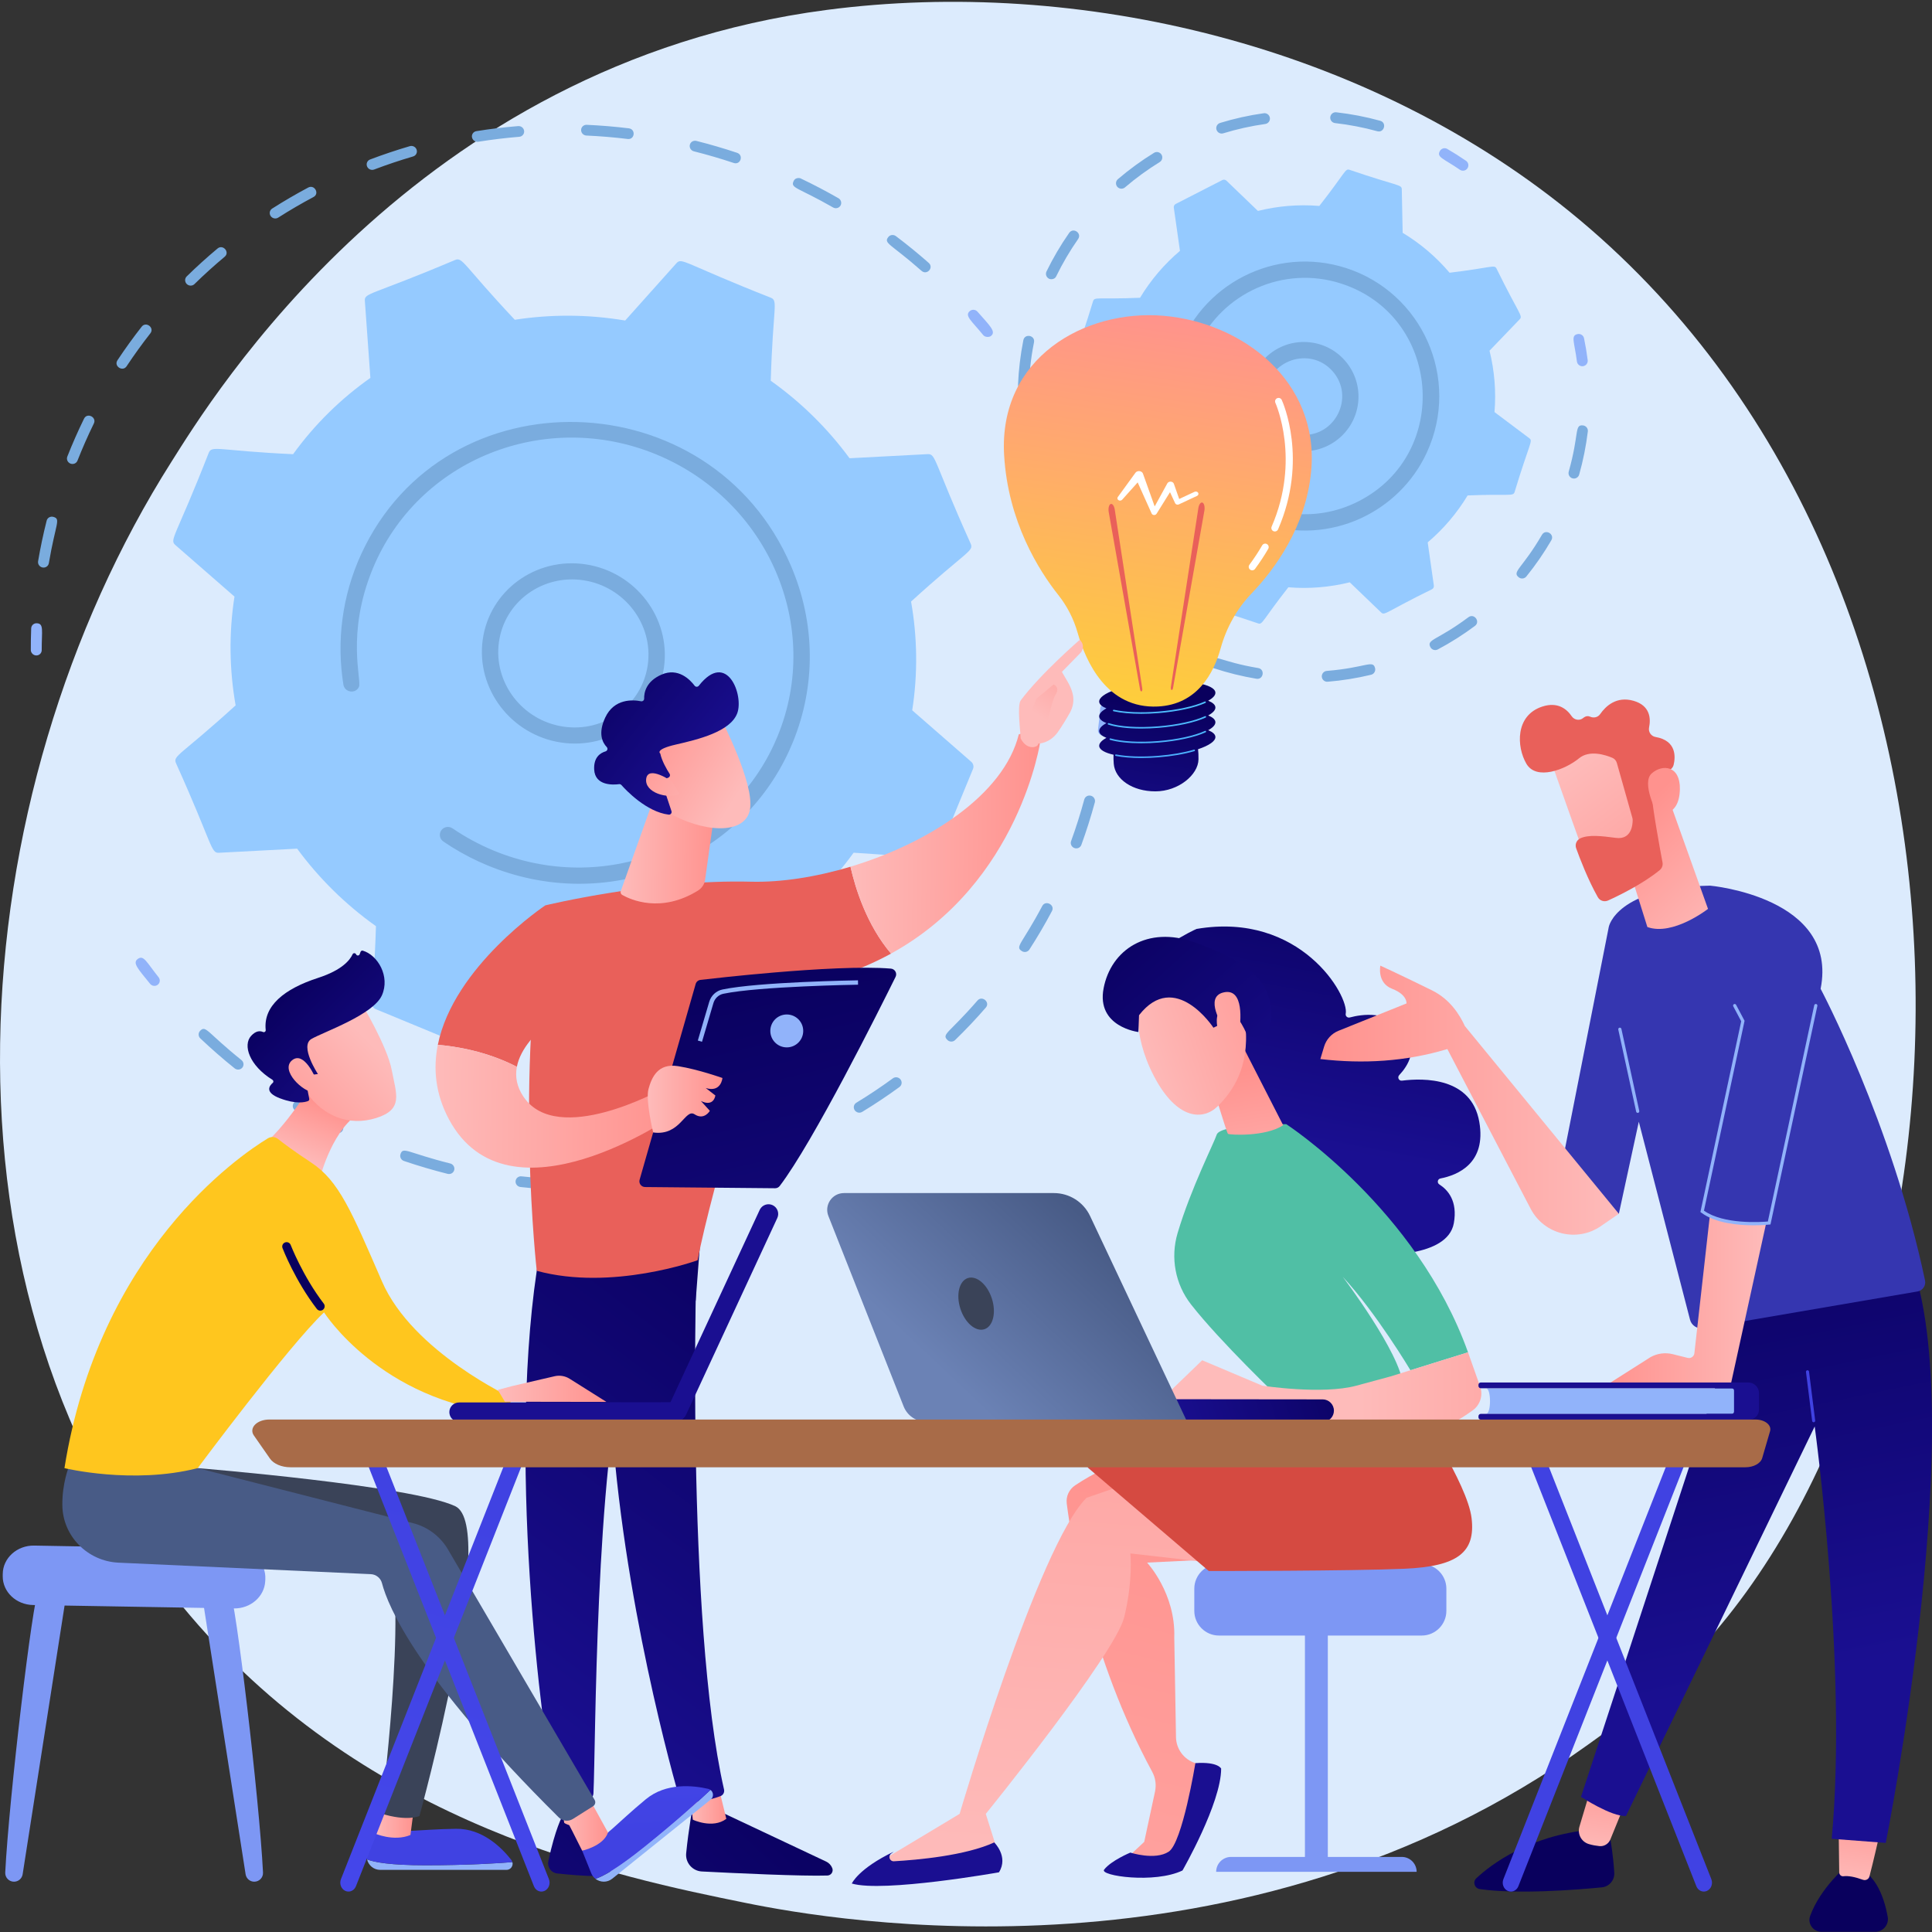
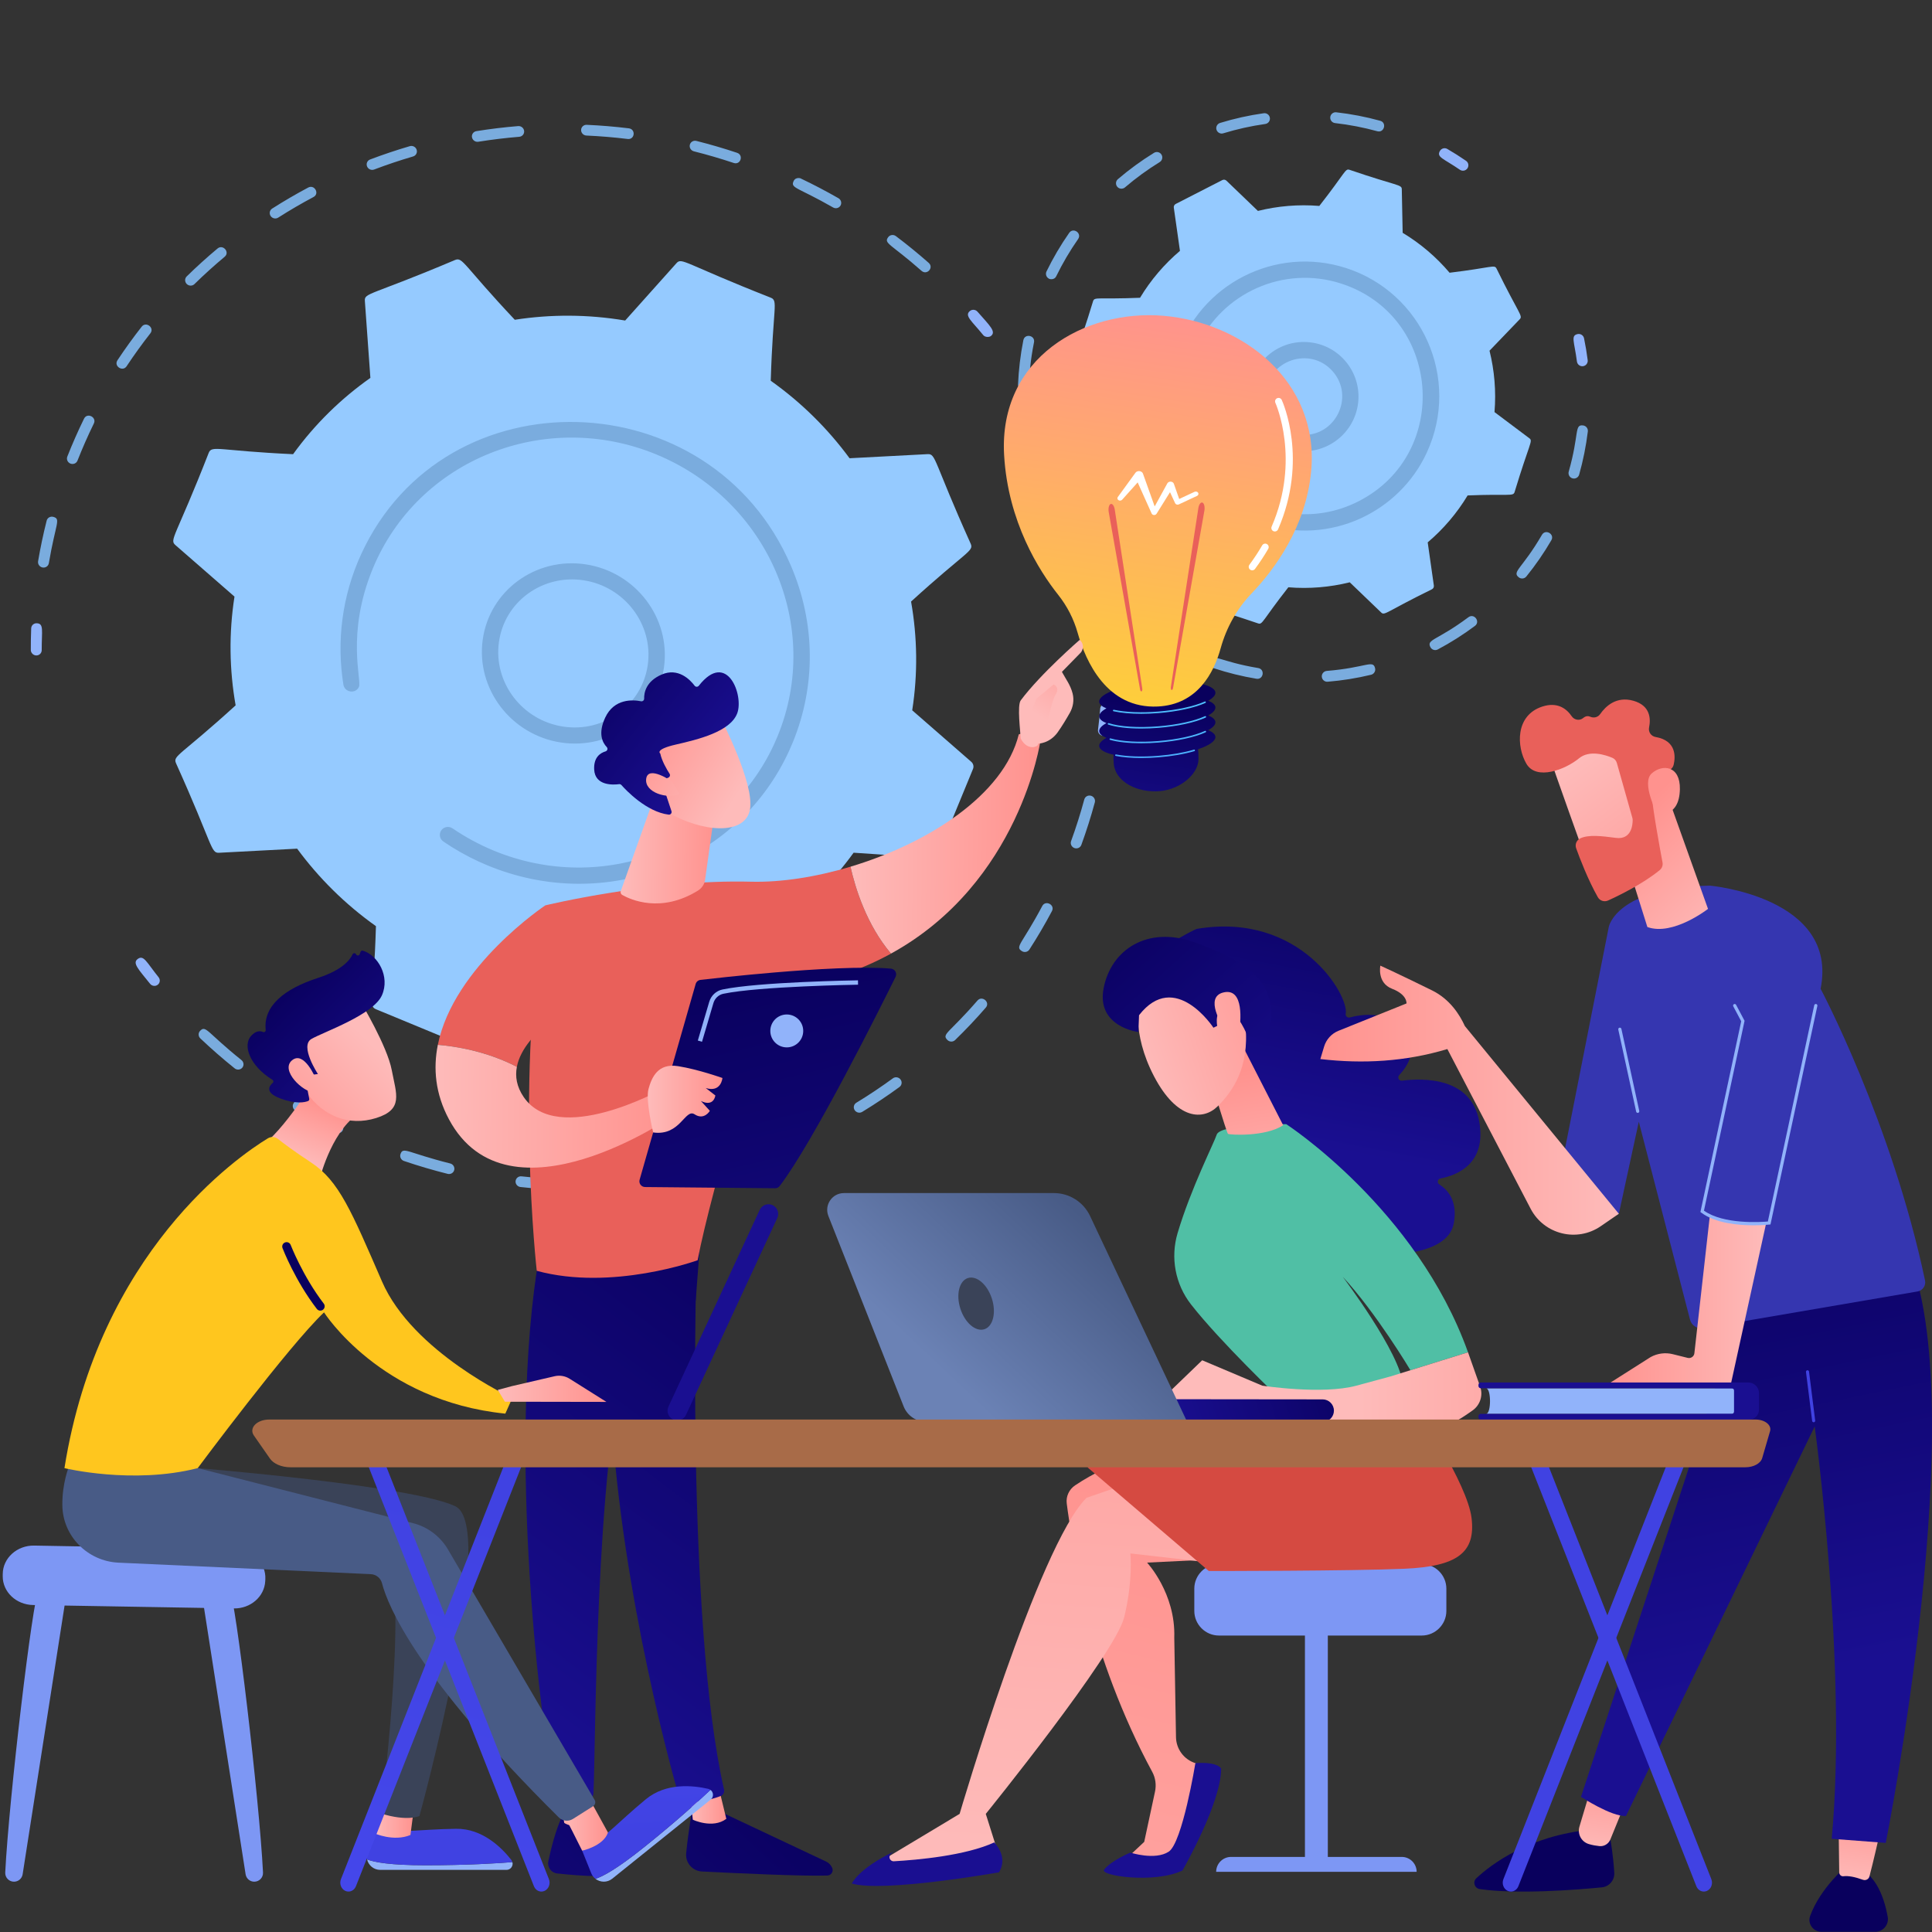
<svg xmlns="http://www.w3.org/2000/svg" width="367" height="367" viewBox="0 0 367 367" fill="none">
  <rect x="0" y="0" width="367" height="367" fill="#333333" stroke="none" />
-   <path d="M321.715 314.516C314.243 322.383 307.173 327.456 301.586 331.464C235.924 378.578 158.228 364.844 141.715 361.49C117.331 356.538 70.198 346.965 36.121 306.891C-15.434 246.263 -7.407 150.745 32.583 87.693C39.898 76.159 78.537 12.146 157.07 1.881C204.597 -4.332 259.999 8.198 300.119 41.811C384.335 112.367 378.34 254.904 321.715 314.516Z" fill="#DCEBFD" />
  <path d="M6.464 124.41C6.106 124.245 5.856 123.886 5.854 123.473C5.849 122.111 5.872 120.726 5.924 119.357C5.945 118.794 6.425 118.363 6.997 118.394C8.382 118.461 7.91 119.815 7.924 123.501C7.927 124.064 7.465 124.515 6.893 124.507C6.74 124.505 6.595 124.47 6.464 124.41Z" fill="#91B3FA" />
  <path d="M7.237 106.612C7.674 104.032 8.221 101.438 8.863 98.902C9.001 98.358 9.562 98.034 10.117 98.18C11.627 98.585 10.568 99.377 9.279 106.982C9.185 107.536 8.652 107.902 8.088 107.8C7.516 107.696 7.144 107.159 7.237 106.612ZM12.787 86.733C13.752 84.289 14.832 81.837 15.962 79.532C16.568 78.293 18.412 79.257 17.829 80.444C16.705 82.743 15.663 85.108 14.719 87.501C14.513 88.023 13.913 88.274 13.38 88.062C12.841 87.847 12.583 87.25 12.787 86.733ZM22.31 68.438C23.753 66.26 25.302 64.111 26.917 62.052C27.751 60.991 29.392 62.26 28.564 63.316C26.982 65.334 25.463 67.439 24.05 69.573C23.306 70.696 21.569 69.558 22.31 68.438ZM35.475 53.949C35.069 53.547 35.065 52.901 35.467 52.507C37.337 50.673 39.308 48.89 41.324 47.206C42.361 46.342 43.715 47.907 42.679 48.772C40.704 50.421 38.772 52.169 36.939 53.965C36.537 54.36 35.881 54.352 35.475 53.949ZM51.41 41.029C51.094 40.555 51.223 39.924 51.7 39.621C53.919 38.206 56.223 36.862 58.548 35.625C59.745 34.992 60.752 36.787 59.556 37.424C57.278 38.636 55.02 39.953 52.845 41.339C52.37 41.642 51.727 41.504 51.41 41.029ZM70.262 32.172C70.027 32.063 69.831 31.87 69.727 31.613C69.514 31.087 69.77 30.498 70.301 30.296C72.774 29.359 75.314 28.507 77.85 27.764C78.396 27.604 78.977 27.912 79.149 28.453C79.32 28.993 79.017 29.56 78.472 29.72C75.986 30.448 73.497 31.283 71.074 32.202C70.802 32.305 70.51 32.286 70.262 32.172ZM90.252 26.841C89.951 26.702 89.72 26.426 89.657 26.081C89.556 25.525 89.93 25.002 90.493 24.911C93.111 24.491 95.782 24.168 98.431 23.952C98.999 23.904 99.507 24.322 99.564 24.884C99.621 25.445 99.206 25.938 98.637 25.985C96.042 26.197 93.426 26.514 90.86 26.925C90.646 26.959 90.436 26.926 90.252 26.841ZM110.386 24.683C110.401 24.12 110.877 23.685 111.449 23.71C114.107 23.828 116.799 24.052 119.45 24.376C120.815 24.546 120.588 26.566 119.23 26.4C116.633 26.083 113.996 25.863 111.392 25.748C110.822 25.723 110.37 25.247 110.386 24.683ZM175.049 51.445C169.192 46.278 167.795 46.256 168.735 45.034C169.077 44.589 169.725 44.509 170.183 44.852C172.316 46.459 174.413 48.169 176.415 49.935C177.443 50.842 176.081 52.353 175.049 51.445ZM131.041 27.503C131.173 26.957 131.731 26.628 132.287 26.768C134.874 27.419 137.472 28.178 140.009 29.025C141.312 29.461 140.677 31.391 139.375 30.956C136.889 30.126 134.343 29.381 131.808 28.744C131.246 28.601 130.91 28.042 131.041 27.503ZM158.253 39.412C151.485 35.528 150.096 35.78 150.762 34.386C151.184 33.501 152.262 33.919 152.138 33.916C154.558 35.069 156.958 36.326 159.271 37.653C159.769 37.938 159.944 38.564 159.663 39.049C159.394 39.513 158.783 39.707 158.253 39.412Z" fill="#7AACDE" />
  <path d="M186.774 63.656C184.579 60.953 183.167 59.989 184.223 59.091C184.651 58.727 185.305 58.776 185.684 59.208C188.066 61.913 189.279 63.01 188.23 63.83C187.915 64.077 187.134 64.098 186.774 63.656Z" fill="#91B3FA" />
  <path d="M209.18 139.677C208.778 139.492 208.521 139.065 208.578 138.612C208.745 137.282 208.885 135.934 208.995 134.605C209.042 134.044 209.542 133.635 210.111 133.691C210.68 133.748 211.105 134.245 211.059 134.806C210.946 136.163 210.803 137.539 210.633 138.896C210.563 139.454 210.047 139.843 209.479 139.764C209.373 139.75 209.272 139.72 209.18 139.677Z" fill="#91B3FA" />
  <path d="M63.73 215.145C61.147 213.869 58.588 212.47 56.123 210.988C55.631 210.693 55.469 210.064 55.76 209.585C56.583 208.235 57.075 209.59 64.632 213.325C65.147 213.579 65.362 214.193 65.112 214.695C64.677 215.573 63.605 215.14 63.73 215.145ZM76.072 219.24C76.572 217.743 77.394 218.972 85.518 221.009C86.076 221.146 86.419 221.704 86.287 222.249C86.155 222.795 85.597 223.125 85.041 222.985C82.261 222.288 79.466 221.465 76.734 220.537C76.187 220.351 75.896 219.769 76.072 219.24ZM44.577 202.945C42.336 201.147 40.142 199.233 38.056 197.255C37.641 196.861 37.623 196.215 38.015 195.813C39.123 194.678 39.299 196.103 45.867 201.371C46.314 201.73 46.388 202.373 46.032 202.807C45.675 203.241 45.024 203.302 44.577 202.945ZM98.546 225.392C98.153 225.211 97.898 224.8 97.941 224.355C97.996 223.795 98.501 223.393 99.07 223.456C101.871 223.768 104.712 223.967 107.515 224.045C108.088 224.061 108.545 224.53 108.539 225.093C108.533 225.656 108.065 226.1 107.493 226.084C104.631 226.004 101.731 225.802 98.873 225.483C98.757 225.47 98.647 225.439 98.546 225.392ZM120.926 225.437C120.608 225.29 120.371 224.991 120.323 224.624C120.251 224.065 120.653 223.561 121.22 223.5C124.004 223.2 126.809 222.778 129.558 222.247C130.117 222.139 130.667 222.499 130.786 223.052C130.905 223.605 130.549 224.141 129.99 224.249C127.185 224.791 124.322 225.221 121.48 225.527C121.284 225.549 121.094 225.514 120.926 225.437ZM142.691 220.642C142.444 220.528 142.242 220.321 142.142 220.049C141.948 219.516 142.227 218.936 142.764 218.754C145.406 217.86 148.04 216.844 150.594 215.733C151.114 215.508 151.728 215.743 151.967 216.259C152.205 216.775 151.977 217.376 151.457 217.602C148.851 218.735 146.163 219.772 143.467 220.684C143.204 220.773 142.927 220.751 142.691 220.642ZM162.796 211.267C162.618 211.185 162.46 211.053 162.348 210.877C162.041 210.396 162.184 209.768 162.667 209.475C165.038 208.033 167.375 206.471 169.613 204.836C170.068 204.503 170.717 204.6 171.063 205.056C171.409 205.51 171.321 206.148 170.865 206.481C168.581 208.151 166.197 209.744 163.776 211.216C163.471 211.402 163.103 211.409 162.796 211.267ZM179.965 197.548C178.827 196.409 180.269 196.3 185.68 190.059C186.561 189.042 188.147 190.381 187.264 191.399C185.418 193.528 183.455 195.605 181.429 197.571C181.027 197.961 180.372 197.955 179.965 197.548ZM194.112 180.672C192.75 179.805 194.12 179.394 197.987 172.101C198.614 170.919 200.457 171.881 199.826 173.07C198.506 175.559 197.064 178.017 195.539 180.377C195.23 180.856 194.583 180.977 194.112 180.672ZM204.011 161.059C203.524 160.835 203.279 160.279 203.462 159.778C204.409 157.175 205.254 154.511 205.97 151.861C206.117 151.319 206.684 151.004 207.237 151.158C207.79 151.315 208.118 151.876 207.972 152.418C207.24 155.123 206.379 157.841 205.411 160.496C205.22 161.023 204.628 161.29 204.089 161.092C204.062 161.082 204.036 161.071 204.011 161.059Z" fill="#7AACDE" />
  <path d="M28.509 186.881C26.251 184.068 25.093 182.922 26.18 182.151C27.311 181.349 27.813 182.752 30.124 185.633C30.482 186.079 30.41 186.719 29.964 187.064C29.518 187.409 28.866 187.326 28.509 186.881Z" fill="#91B3FA" />
  <path d="M41.625 161.99L56.445 161.211C60.549 166.792 65.574 171.786 71.415 175.931C70.986 190.138 69.949 191.104 71.427 191.716L87.96 198.555C88.443 198.755 88.996 198.633 89.337 198.251L99.069 187.371C106.127 188.561 113.201 188.573 120.037 187.516L129.998 198.547C130.347 198.933 130.903 199.063 131.382 198.871L147.778 192.271C148.257 192.078 148.554 191.605 148.517 191.093L147.468 176.475C153.063 172.529 158.044 167.664 162.151 161.98L176.98 162.974C177.5 163.009 177.98 162.715 178.174 162.243L184.829 146.071C185.024 145.598 184.89 145.05 184.497 144.708L173.283 134.929C174.368 127.995 174.258 121.024 173.065 114.27C183.632 104.645 185.015 104.734 184.394 103.288C177.264 87.449 177.824 86.183 176.201 86.268L161.38 87.048C157.277 81.465 152.252 76.472 146.41 72.327C146.84 58.129 147.878 57.155 146.399 56.542C129.856 50.029 129.534 48.837 128.488 50.007L118.756 60.887C111.699 59.697 104.624 59.684 97.789 60.742C87.955 50.291 87.922 48.792 86.444 49.387C70.335 56.203 69.196 55.587 69.309 57.165L70.358 71.783C64.762 75.729 59.781 80.594 55.675 86.278C41.499 85.619 40.258 84.538 39.651 86.016C33.355 102.132 32.116 102.492 33.329 103.55L44.543 113.329C43.458 120.263 43.568 127.234 44.76 133.988C34.23 143.581 32.809 143.517 33.431 144.97C40.562 160.809 40.002 162.075 41.625 161.99Z" fill="#95CAFF" />
  <path d="M91.696 121.519C92.989 112.189 101.766 105.767 111.26 107.204C120.752 108.644 127.425 117.401 126.132 126.731C124.838 136.062 116.062 142.484 106.568 141.047C97.072 139.61 90.402 130.847 91.696 121.519ZM110.84 110.228C103.134 109.061 95.851 114.207 94.773 121.985C93.71 129.648 99.189 136.845 106.987 138.023C114.784 139.203 121.993 133.929 123.055 126.266C124.119 118.591 118.624 111.405 110.84 110.228Z" fill="#7AACDE" />
  <path d="M90.935 163.659C88.593 162.58 86.346 161.308 84.235 159.864C83.6 159.431 83.384 158.623 83.688 157.962C83.724 157.883 83.768 157.807 83.819 157.733C84.3 157.042 85.267 156.877 85.975 157.361C88.403 159.02 91.027 160.437 93.771 161.574C114.445 170.126 137.963 161.08 147.034 141.395C147.266 140.893 147.488 140.383 147.701 139.866C156.287 119 145.893 95.109 124.726 86.347C103.588 77.602 79.37 87.246 70.796 108.054C65.7 120.442 68.767 129.215 68.181 130.486C67.548 131.859 65.472 131.546 65.231 130.048C63.916 121.863 64.95 113.209 68.632 105.219C84.521 70.742 135.084 72.152 150.24 107.461C154.904 118.326 155.025 130.258 150.581 141.058C150.351 141.617 150.11 142.169 149.859 142.715C145.253 152.714 137.093 160.46 126.711 164.64C115.761 169.046 103.651 168.958 92.611 164.391C92.047 164.159 91.488 163.914 90.935 163.659Z" fill="#7AACDE" />
  <path d="M219.987 98.871C222.492 101.823 225.486 104.398 228.899 106.454L229.066 114.738C229.084 115.658 229.87 115.302 239.003 118.426C239.848 118.698 239.755 117.909 244.732 111.56C248.704 111.886 252.637 111.546 256.396 110.613L262.375 116.357C263.04 116.994 263.342 116.186 272.009 111.937C272.268 111.805 272.414 111.523 272.373 111.235L271.205 103.026C274.158 100.522 276.732 97.528 278.788 94.114C286.702 93.79 287.429 94.337 287.707 93.476C290.565 84.05 291.237 83.794 290.521 83.256L283.894 78.281C284.22 74.31 283.88 70.376 282.947 66.618L288.691 60.638C289.328 59.975 288.521 59.671 284.271 51.004C283.869 50.217 283.409 50.834 275.361 51.809C272.856 48.856 269.862 46.281 266.448 44.225L266.282 35.941C266.264 35.02 265.478 35.377 256.345 32.253C255.504 31.982 255.618 32.738 250.616 39.119C246.644 38.793 242.71 39.133 238.952 40.066L232.973 34.322C232.763 34.121 232.449 34.075 232.19 34.207L223.339 38.742C223.08 38.874 222.934 39.156 222.975 39.444L224.143 47.653C221.19 50.158 218.616 53.151 216.56 56.565C208.646 56.889 207.917 56.342 207.641 57.203C204.784 66.625 204.111 66.885 204.827 67.423L211.453 72.398C211.128 76.369 211.468 80.303 212.401 84.061C207.034 89.886 206.128 90.015 206.542 90.823L211.076 99.675C211.482 100.466 211.979 99.84 219.987 98.871Z" fill="#95CAFF" />
  <path d="M237.323 74.668C237.694 68.944 242.625 64.612 248.35 64.983C254.072 65.354 258.406 70.285 258.035 76.009C257.664 81.719 252.718 86.064 247.008 85.695C241.297 85.324 236.953 80.379 237.323 74.668ZM240.409 74.867C240.15 78.877 243.201 82.348 247.207 82.608C253.644 83.025 257.423 75.395 253.152 70.532C248.899 65.69 240.829 68.389 240.409 74.867Z" fill="#7AACDE" />
  <path d="M195.584 90.864C195.186 89.529 194.835 88.159 194.541 86.792C194.421 86.236 194.775 85.688 195.332 85.568C196.733 85.266 196.533 86.831 197.56 90.274C197.723 90.82 197.413 91.394 196.867 91.557C196.324 91.719 195.748 91.412 195.584 90.864Z" fill="#91B3FA" />
  <path d="M193.384 73.058C193.499 70.323 193.826 67.476 194.395 64.626C194.663 63.285 196.684 63.697 196.417 65.03C194.942 72.413 196.094 74.206 194.37 74.132C193.796 74.107 193.36 73.624 193.384 73.058ZM199.27 52.941C198.758 52.692 198.545 52.075 198.793 51.562C200.03 49.023 201.478 46.559 203.099 44.239C203.881 43.122 205.571 44.301 204.789 45.42C203.23 47.652 201.837 50.022 200.648 52.465C200.21 53.364 199.145 52.938 199.27 52.941ZM212.592 35.753C212.461 35.693 212.341 35.604 212.241 35.488C211.871 35.055 211.921 34.404 212.354 34.033C214.502 32.195 216.811 30.512 219.216 29.031C219.701 28.733 220.337 28.884 220.635 29.368C220.933 29.853 220.783 30.488 220.298 30.786C217.984 32.212 215.762 33.831 213.695 35.6C213.379 35.871 212.947 35.916 212.592 35.753ZM231.638 25.274C231.381 25.156 231.173 24.932 231.084 24.64C230.917 24.095 231.223 23.519 231.768 23.352C234.47 22.524 237.259 21.904 240.06 21.511C240.624 21.432 241.145 21.825 241.224 22.389C241.303 22.953 240.911 23.474 240.346 23.553C237.653 23.931 234.97 24.527 232.371 25.323C232.119 25.401 231.86 25.376 231.638 25.274ZM252.695 22.241C252.76 21.675 253.27 21.268 253.836 21.332C256.653 21.651 259.459 22.192 262.176 22.941C263.488 23.296 262.947 25.292 261.628 24.929C259.015 24.209 256.315 23.688 253.604 23.381C253.025 23.314 252.633 22.795 252.695 22.241Z" fill="#7AACDE" />
  <path d="M277.315 32.244C274.2 30.098 272.828 29.877 273.526 28.673C273.812 28.18 274.432 28.004 274.935 28.298C276.137 28.995 277.331 29.752 278.485 30.547C278.954 30.869 279.072 31.512 278.749 31.981C278.43 32.442 277.794 32.572 277.315 32.244Z" fill="#91B3FA" />
  <path d="M299.55 68.668C299.068 64.902 298.319 63.743 299.683 63.461C300.241 63.345 300.786 63.704 300.902 64.261C301.184 65.622 301.418 67.017 301.595 68.406C301.667 68.971 301.268 69.488 300.703 69.56C300.14 69.632 299.622 69.234 299.55 68.668Z" fill="#91B3FA" />
  <path d="M229.898 125.625C230.436 123.999 231.656 125.673 239.003 126.9C240.345 127.121 240.012 129.159 238.663 128.934C235.916 128.475 233.187 127.8 230.553 126.927C230.021 126.753 229.717 126.172 229.898 125.625ZM251.089 128.558C251.043 127.99 251.465 127.492 252.033 127.446C259.519 126.831 260.805 125.26 261.209 126.931C261.343 127.485 261.002 128.042 260.449 128.176C257.749 128.827 254.975 129.274 252.201 129.501C251.633 129.547 251.136 129.125 251.089 128.558ZM271.723 122.942C270.919 121.425 272.954 121.716 278.939 117.247C280.032 116.433 281.267 118.083 280.173 118.9C277.942 120.565 275.569 122.069 273.117 123.369C272.615 123.636 271.99 123.446 271.723 122.942ZM288.492 109.662C287.155 108.579 289.149 108.05 292.903 101.597C293.588 100.42 295.372 101.454 294.686 102.634C293.289 105.034 291.694 107.348 289.942 109.51C289.583 109.953 288.934 110.019 288.492 109.662ZM297.993 89.593C300.033 82.37 299.013 80.606 300.723 80.815C301.289 80.883 301.691 81.398 301.622 81.963C301.284 84.731 300.731 87.487 299.978 90.154C299.823 90.702 299.254 91.021 298.705 90.866C298.159 90.711 297.838 90.142 297.993 89.593Z" fill="#7AACDE" />
  <path d="M218.282 121.056C217.109 120.3 215.951 119.489 214.841 118.646C214.388 118.301 214.299 117.655 214.644 117.201C215.511 116.059 216.373 117.373 219.399 119.322C219.878 119.631 220.016 120.269 219.707 120.747C219.394 121.233 218.752 121.36 218.282 121.056Z" fill="#91B3FA" />
  <path d="M235.097 97.365C234.248 96.88 234.076 95.92 234.48 95.222C234.908 94.482 235.861 94.232 236.593 94.657C237.966 95.451 239.436 96.104 240.964 96.597C241.298 96.637 249.157 99.773 258.092 95.212C275.811 86.133 273.717 59.976 254.747 53.861C243.833 50.342 232.152 55.654 227.469 65.82C222.751 76.059 228.084 81.386 224.82 82.141C223.988 82.335 223.157 81.817 222.964 80.984C221.921 76.496 222.122 71.795 223.544 67.388C227.857 54.006 242.27 46.588 255.696 50.917C270.143 55.575 277.516 71.908 271.037 85.968C265.813 97.308 252.671 103.623 240.014 99.541L240.014 99.541C238.301 98.988 236.646 98.256 235.097 97.365Z" fill="#7AACDE" />
  <path d="M230.874 134.343C230.835 133.86 230.341 133.442 229.506 133.107C230.414 132.606 230.916 132.069 230.874 131.543C230.745 129.95 225.701 129.057 219.606 129.548C213.511 130.039 208.675 131.729 208.803 133.322C208.842 133.805 209.336 134.224 210.172 134.559C209.263 135.06 208.761 135.596 208.803 136.123C208.842 136.606 209.336 137.024 210.172 137.36C209.263 137.86 208.761 138.397 208.803 138.924C208.842 139.407 209.336 139.825 210.172 140.16C209.263 140.661 208.761 141.198 208.803 141.724C208.86 142.429 209.88 142.996 211.525 143.368C211.504 143.888 211.516 144.459 211.567 145.089C211.806 148.024 215.107 150.326 219.474 150.326C223.841 150.326 227.621 147.188 227.664 144.243C227.675 143.521 227.644 142.886 227.579 142.322C229.668 141.624 230.941 140.771 230.874 139.945C230.835 139.462 230.341 139.043 229.506 138.708C230.414 138.207 230.916 137.67 230.874 137.144C230.835 136.661 230.341 136.243 229.506 135.907C230.414 135.407 230.916 134.87 230.874 134.343Z" fill="url(#paint0_linear_1065_2893)" />
  <path d="M216.782 143.997C214.972 143.997 213.315 143.864 211.947 143.602C211.868 143.586 211.815 143.51 211.831 143.43C211.846 143.351 211.922 143.299 212.002 143.314C214.143 143.724 217.003 143.814 220.055 143.568C222.552 143.367 224.888 142.964 226.809 142.403C226.886 142.381 226.967 142.425 226.99 142.503C227.013 142.581 226.968 142.662 226.891 142.684C224.951 143.251 222.595 143.657 220.079 143.86C218.945 143.952 217.837 143.997 216.782 143.997Z" fill="url(#paint1_linear_1065_2893)" />
  <path d="M216.81 141.192C214.458 141.192 212.356 140.97 210.874 140.548C210.796 140.526 210.751 140.445 210.773 140.367C210.795 140.29 210.876 140.245 210.954 140.267C213.067 140.868 216.468 141.055 220.053 140.766C223.599 140.48 226.906 139.76 228.9 138.841C228.973 138.807 229.06 138.839 229.094 138.912C229.128 138.986 229.096 139.072 229.022 139.107C226.999 140.04 223.655 140.769 220.076 141.057C218.96 141.148 217.86 141.192 216.81 141.192Z" fill="url(#paint2_linear_1065_2893)" />
  <path d="M216.781 138.396C214.242 138.396 212.02 138.136 210.524 137.643C210.448 137.618 210.406 137.535 210.431 137.458C210.457 137.381 210.539 137.339 210.616 137.365C212.697 138.051 216.226 138.276 220.054 137.968C223.6 137.682 226.908 136.962 228.901 136.043C228.975 136.009 229.062 136.041 229.095 136.114C229.129 136.188 229.097 136.275 229.024 136.308C227.001 137.242 223.656 137.971 220.078 138.259C218.944 138.351 217.835 138.396 216.781 138.396Z" fill="url(#paint3_linear_1065_2893)" />
  <path d="M216.801 135.592C214.787 135.592 212.955 135.429 211.531 135.113C211.452 135.095 211.402 135.017 211.42 134.938C211.437 134.859 211.516 134.809 211.594 134.827C213.736 135.303 216.82 135.426 220.055 135.165C223.569 134.882 226.86 134.17 228.857 133.261C228.93 133.228 229.017 133.26 229.05 133.334C229.084 133.407 229.051 133.494 228.978 133.528C226.951 134.45 223.625 135.171 220.078 135.457C218.958 135.547 217.854 135.592 216.801 135.592Z" fill="url(#paint4_linear_1065_2893)" />
  <path d="M204.707 120.204C203.967 117.582 202.709 115.132 201.016 112.998C197.388 108.425 191.469 99.125 190.74 86.433C189.68 67.972 206.054 58.729 220.994 59.984C235.935 61.239 250.678 72.363 249.064 89.538C248.071 100.105 242.156 108.121 237.752 112.724C234.955 115.647 232.961 119.228 231.881 123.126C230.559 127.898 227.414 133.845 219.938 134.207C210.265 134.676 206.247 125.659 204.707 120.204Z" fill="url(#paint5_linear_1065_2893)" />
  <path d="M222.41 130.526L227.638 96.525C227.746 95.822 228.092 95.35 228.41 95.471C228.728 95.591 228.899 96.259 228.791 96.961C228.788 96.98 228.784 97.003 228.781 97.021L222.826 130.707C222.782 130.96 222.653 131.12 222.539 131.064C222.428 131.01 222.373 130.772 222.41 130.526Z" fill="url(#paint6_linear_1065_2893)" />
  <path d="M216.984 130.794L211.756 96.792C211.648 96.09 211.302 95.618 210.984 95.739C210.665 95.859 210.495 96.526 210.603 97.229C210.605 97.247 210.609 97.27 210.613 97.289L216.567 130.975C216.612 131.228 216.741 131.388 216.855 131.332C216.965 131.278 217.021 131.039 216.984 130.794Z" fill="url(#paint7_linear_1065_2893)" />
  <path d="M227.598 93.603C227.465 93.389 227.158 93.31 226.911 93.425L224 94.785L222.99 91.906C222.937 91.756 222.813 91.622 222.636 91.55C222.301 91.412 221.901 91.535 221.741 91.826L221.736 91.835L219.342 96.2L217.121 89.986L217.117 89.976C217.063 89.824 216.948 89.688 216.781 89.597C216.408 89.393 215.916 89.49 215.682 89.813L212.335 94.42C212.199 94.609 212.246 94.862 212.453 95.002C212.674 95.151 212.993 95.116 213.165 94.924L216.111 91.637L218.764 97.548L218.766 97.553C218.809 97.647 218.889 97.73 219 97.782C219.249 97.898 219.56 97.818 219.694 97.602L222.255 93.494L223.218 95.572L223.227 95.59C223.234 95.605 223.242 95.62 223.251 95.634C223.383 95.848 223.69 95.927 223.936 95.812L227.392 94.198C227.638 94.083 227.73 93.817 227.598 93.603Z" fill="white" />
  <path d="M237.868 108.34C237.731 108.34 237.592 108.298 237.473 108.209C237.179 107.991 237.117 107.575 237.336 107.281C238.226 106.082 239.042 104.842 239.761 103.597C239.944 103.28 240.35 103.171 240.667 103.355C240.985 103.538 241.094 103.943 240.91 104.261C240.166 105.55 239.322 106.832 238.402 108.072C238.271 108.248 238.071 108.34 237.868 108.34Z" fill="white" />
  <path d="M242.169 100.96C242.081 100.96 241.991 100.943 241.905 100.905C241.569 100.759 241.415 100.368 241.561 100.032C247.085 87.311 242.321 76.632 242.272 76.526C242.119 76.193 242.266 75.799 242.599 75.646C242.933 75.494 243.326 75.64 243.479 75.973C243.688 76.429 248.536 87.301 242.779 100.561C242.67 100.811 242.426 100.96 242.169 100.96Z" fill="white" />
  <path d="M131.65 342.847C131.65 342.847 130.788 347.471 130.343 352.052C130.169 353.843 131.536 355.412 133.332 355.504C139.436 355.816 152.492 356.435 157.181 356.271C157.886 356.246 158.354 355.529 158.099 354.872C157.886 354.321 157.469 353.872 156.934 353.621L135.454 343.499L131.65 342.847Z" fill="url(#paint8_linear_1065_2893)" />
  <path d="M131.002 340.118L131.606 345.665C131.606 345.665 135.369 347.46 137.969 345.504L136.463 339.314L131.002 340.118Z" fill="url(#paint9_linear_1065_2893)" />
  <path d="M132.488 235.96C132.191 237.404 130.275 308.147 137.536 339.927C137.655 340.445 137.387 340.976 136.893 341.173C135.728 341.636 133.448 342.3 130.721 342.366C129.877 342.386 129.126 341.83 128.895 341.018C126.804 333.641 116.796 296.683 115.78 261.46C114.646 222.101 115.793 260.12 115.793 260.12L116.911 235.809L132.488 235.96Z" fill="url(#paint10_linear_1065_2893)" />
  <path d="M106.803 345.025C106.803 345.025 105.479 347.351 104.158 353.553C103.92 354.673 104.694 355.754 105.832 355.877C107.847 356.095 110.948 356.379 113.435 356.386C114.581 356.389 115.485 355.4 115.358 354.261C115.104 351.99 114.281 348.26 111.659 345.335L106.803 345.025Z" fill="url(#paint11_linear_1065_2893)" />
  <path d="M105.73 337.888L107.186 346.281C107.186 346.281 108.694 347.425 111.707 346.635L111.059 337.613L105.73 337.888Z" fill="url(#paint12_linear_1065_2893)" />
  <path d="M102.536 237.848C95.994 275.12 102.998 330.127 105.434 340.903C105.583 341.563 106.109 342.073 106.776 342.19C107.907 342.388 109.771 342.559 111.616 342.043C112.251 341.865 112.702 341.297 112.734 340.638C113.157 331.948 113.054 278.577 119.018 257.542C119.32 256.476 119.982 255.55 120.891 254.917L132.154 247.071L133.134 234.224L102.536 237.848Z" fill="url(#paint13_linear_1065_2893)" />
  <path d="M142.626 167.487C124.091 167.004 103.589 171.982 103.589 171.982C97.755 204.171 101.96 241.403 101.96 241.403C116.275 245.303 132.522 239.393 132.522 239.393C135.036 225.939 146.526 188.119 146.526 188.119C155.594 187.082 163.08 184.54 169.258 181.144C164.623 175.666 162.479 168.732 161.559 164.637C154.985 166.611 148.342 167.636 142.626 167.487Z" fill="#E9605A" />
  <path d="M197.64 140.704C195.84 138.487 193.525 139.506 193.525 139.506C190.688 151.003 176.295 160.21 161.557 164.636C162.477 168.732 164.621 175.666 169.256 181.143C193.774 167.664 197.64 140.704 197.64 140.704Z" fill="url(#paint14_linear_1065_2893)" />
  <path d="M197.193 141.261C197.378 141.868 195.163 142.77 193.887 140.28C193.853 139.092 193.18 133.999 193.899 133.038C197.726 127.922 205.114 121.534 205.114 121.534C206.341 122.768 205.309 123.958 205.309 123.958L201.72 127.627C202.45 128.977 203.346 130.12 203.756 131.748C204.066 132.982 203.856 134.295 203.224 135.409C202.589 136.527 201.724 137.98 200.909 139.116C199.365 141.265 197.193 141.261 197.193 141.261Z" fill="url(#paint15_linear_1065_2893)" />
  <path d="M200.14 130.015L196.875 132.729L195.832 135.453L198.689 138.684C198.689 138.684 199.712 133.27 200.444 132.103C201.177 130.936 200.808 130.364 200.14 130.015Z" fill="url(#paint16_linear_1065_2893)" />
  <path d="M110.526 190.001L103.587 171.983C103.587 171.983 86.16 183.583 83.17 198.472C86.439 198.744 92.385 199.652 98.184 202.65C99.531 195.619 110.526 190.001 110.526 190.001Z" fill="#E9605A" />
  <path d="M125.497 207.036C125.497 207.036 105.952 217.837 99.482 208.393C98.139 206.432 97.831 204.493 98.184 202.651C92.385 199.653 86.44 198.745 83.171 198.473C82.269 202.961 82.678 207.748 85.274 212.607C96.563 233.735 128.024 211.853 128.024 211.853L125.497 207.036Z" fill="url(#paint17_linear_1065_2893)" />
  <path d="M123.988 152.258L117.927 169.259C117.827 169.541 117.94 169.855 118.2 170.002C119.799 170.906 125.567 173.531 132.59 169.172C133.322 168.717 133.824 167.97 133.943 167.117L135.994 152.372L123.988 152.258Z" fill="url(#paint18_linear_1065_2893)" />
  <path d="M136.982 136.586C136.982 136.586 143.342 148.84 142.465 153.757C141.588 158.674 133.564 158.244 126.593 154.177L121.82 140.965L136.982 136.586Z" fill="url(#paint19_linear_1065_2893)" />
  <path d="M126.963 147.713C127.249 147.59 127.357 147.242 127.189 146.98C126.678 146.182 125.72 144.556 125.424 143.137C125.424 143.137 124.266 142.38 128.404 141.431C132.541 140.483 138.711 139.008 140.039 135.507C141.333 132.093 138.101 123.446 132.747 130.26C132.543 130.519 132.149 130.522 131.951 130.258C131.095 129.122 128.838 126.758 125.66 128.147C122.687 129.448 122.332 131.614 122.363 132.709C122.371 133.03 122.081 133.278 121.766 133.214C120.271 132.915 116.681 132.635 114.969 136.305C113.559 139.327 114.44 141.054 115.25 141.902C115.512 142.177 115.392 142.624 115.027 142.732C114.041 143.024 112.762 143.846 112.867 146.152C113.013 149.341 116.578 149.094 117.594 148.958C117.761 148.936 117.928 148.995 118.039 149.12C118.9 150.091 122.78 154.216 127.016 154.749C127.383 154.795 127.671 154.435 127.554 154.084L125.77 148.731C125.687 148.482 125.808 148.211 126.049 148.108L126.963 147.713Z" fill="url(#paint20_linear_1065_2893)" />
  <path d="M127.695 148.477C127.695 148.477 123.114 145.269 122.751 147.93C122.389 150.591 126.867 151.829 129.1 150.857L127.695 148.477Z" fill="url(#paint21_linear_1065_2893)" />
  <path d="M121.5 224.1L132.147 186.919C132.268 186.497 132.628 186.189 133.064 186.138C134.993 185.913 140.582 185.281 147.036 184.735C154.81 184.077 163.838 183.545 169.232 183.998C169.999 184.062 170.463 184.873 170.122 185.563C167.054 191.77 154.435 217.016 148.116 225.286C147.907 225.56 147.583 225.721 147.238 225.717L122.536 225.488C121.817 225.481 121.302 224.791 121.5 224.1Z" fill="url(#paint22_linear_1065_2893)" />
  <path d="M124.076 215.118C124.076 215.118 122.593 209.019 123.191 206.855C123.789 204.692 124.948 201.91 128.812 202.528C132.676 203.146 137.233 204.774 137.233 204.774C137.233 204.774 137.003 207.592 134.067 206.683L135.888 208.092C135.888 208.092 135.627 210.348 133.147 209.143L134.841 211.011C134.841 211.011 133.776 212.865 131.951 211.676C130.126 210.487 129.251 215.852 124.076 215.118Z" fill="url(#paint23_linear_1065_2893)" />
  <path d="M146.328 195.834C146.328 197.561 147.727 198.96 149.454 198.96C151.18 198.96 152.579 197.561 152.579 195.834C152.579 194.108 151.18 192.709 149.454 192.709C147.727 192.709 146.328 194.108 146.328 195.834Z" fill="#91B3FA" />
  <path d="M133.353 197.896L132.557 197.661L134.724 190.308C135.078 189.11 136.045 188.21 137.247 187.96C144.118 186.526 162.214 186.234 162.981 186.222L162.994 187.052C162.807 187.055 144.21 187.356 137.416 188.773C136.514 188.961 135.788 189.639 135.521 190.543L133.353 197.896Z" fill="#91B3FA" />
  <path d="M7.346 301.956C6.211 303.635 1.7 341.659 0.994 355.703C0.947 356.653 1.706 357.445 2.657 357.445C3.477 357.445 4.175 356.847 4.301 356.037L12.552 303.166L7.346 301.956Z" fill="#7D97F4" />
  <path d="M43.61 301.956C44.745 303.635 49.256 341.659 49.962 355.703C50.01 356.653 49.25 357.445 48.299 357.445C47.479 357.445 46.781 356.847 46.655 356.037L38.404 303.166L43.61 301.956Z" fill="#7D97F4" />
  <path d="M0.522 298.988L0.518 299.403C0.491 302.386 3.06 304.833 6.278 304.887L44.414 305.536C47.585 305.59 50.229 303.298 50.383 300.361L50.403 299.982C50.563 296.919 47.962 294.339 44.655 294.28L6.503 293.596C3.238 293.537 0.549 295.961 0.522 298.988Z" fill="#7D97F4" />
  <path d="M80.844 354.319C74.065 354.319 71.066 353.737 69.725 353.207C69.985 354.32 70.977 355.199 72.23 355.199H96.212C97.02 355.199 97.529 354.426 97.337 353.726C94.603 353.946 88.797 354.319 80.844 354.319Z" fill="#91B3FA" />
  <path d="M97.335 353.728C97.296 353.587 97.239 353.448 97.138 353.32C95.311 350.987 91.642 347.324 86.65 347.395C79.337 347.497 76.787 348.291 71.104 347.439L69.763 351.883C69.627 352.336 69.624 352.788 69.723 353.208C71.064 353.739 74.064 354.32 80.843 354.32C88.795 354.32 94.601 353.948 97.335 353.728Z" fill="url(#paint24_linear_1065_2893)" />
  <path d="M72.759 342.649L71.113 348.246C71.113 348.246 74.759 349.906 77.966 348.574L78.595 343.725L72.759 342.649Z" fill="url(#paint25_linear_1065_2893)" />
  <path d="M122.473 350.794C117.188 355.04 114.487 356.467 113.111 356.896C114.008 357.596 115.329 357.657 116.306 356.872L135.001 341.851C135.631 341.345 135.546 340.426 134.96 340.004C132.966 341.887 128.672 345.813 122.473 350.794Z" fill="#91B3FA" />
  <path d="M134.958 340.005C134.839 339.92 134.708 339.848 134.55 339.811C131.672 339.146 126.528 338.602 122.68 341.784C117.044 346.444 115.551 348.657 110.59 351.555L112.315 355.843C112.491 356.28 112.771 356.632 113.11 356.897C114.486 356.468 117.186 355.041 122.471 350.795C128.67 345.814 132.964 341.888 134.958 340.005Z" fill="url(#paint26_linear_1065_2893)" />
  <path d="M37.56 278.881C37.56 278.881 78.146 282.195 86.472 286.114C94.798 290.034 79.678 344.967 79.678 344.967C79.678 344.967 77.411 346.058 72.368 344.49C72.368 344.49 77.54 303.951 73.691 295.161L29.746 287.973L37.56 278.881Z" fill="#3A4358" />
  <path d="M106.555 343.839C106.932 344.182 110.587 351.555 110.587 351.555C110.587 351.555 114.657 350.675 115.487 348.099L111.825 341.444L106.555 343.839Z" fill="url(#paint27_linear_1065_2893)" />
  <path d="M13.112 278.54C13.112 278.54 11.789 281.723 11.843 285.952C11.918 291.801 16.62 296.547 22.462 296.838L70.442 299.026C71.456 299.073 72.313 299.774 72.567 300.756C73.694 305.117 79.205 318.509 106.144 345.233C106.861 345.944 107.977 346.064 108.831 345.525L112.666 343.103C113.068 342.849 113.197 342.321 112.956 341.91L85.02 294.204C83.552 291.783 81.194 290.034 78.451 289.332L37.557 278.879L13.112 278.54Z" fill="#485B86" />
  <path d="M60.392 204.02C60.392 204.02 55.252 213.107 50.012 217.51L60.843 223.553C60.843 223.553 63.284 213.933 68.86 211.115L60.392 204.02Z" fill="url(#paint28_linear_1065_2893)" />
  <path d="M12.242 278.883C12.242 278.883 25.195 282.04 37.559 278.883C37.559 278.883 54.859 255.627 61.552 249.297C61.552 249.297 72.228 266.144 95.99 268.531L97.316 265.57C97.316 265.57 78.398 256.849 72.574 243.45C66.75 230.05 64.411 224.335 59.113 220.839C55.813 218.662 53.837 217.175 52.816 216.362C52.257 215.918 51.486 215.867 50.876 216.239C45.253 219.666 18.795 237.787 12.242 278.883Z" fill="#FFC61E" />
  <path d="M60.844 248.968C60.595 248.968 60.348 248.856 60.185 248.642C56.06 243.264 53.762 237.335 53.667 237.086C53.502 236.658 53.716 236.177 54.145 236.013C54.574 235.848 55.053 236.062 55.218 236.49C55.241 236.55 57.53 242.45 61.503 247.631C61.782 247.995 61.714 248.516 61.349 248.796C61.199 248.911 61.021 248.968 60.844 248.968Z" fill="url(#paint29_linear_1065_2893)" />
  <path d="M94.559 264.021L97.233 263.308L105.354 261.427C106.332 261.201 107.36 261.374 108.209 261.908L115.192 266.302L95.908 266.269L94.559 264.021Z" fill="url(#paint30_linear_1065_2893)" />
  <path d="M68.557 190.394C68.557 190.394 73.552 198.697 74.419 203.286C75.286 207.876 76.677 210.745 71.454 212.38C66.231 214.015 61.376 211.946 58.33 207.662C58.33 207.662 53.572 201.069 54.047 198.05C54.522 195.03 68.557 190.394 68.557 190.394Z" fill="url(#paint31_linear_1065_2893)" />
  <path d="M59.717 204.11L60.393 204.021C60.393 204.021 56.856 198.676 59.17 197.351C61.485 196.025 70.916 192.772 72.554 189.057C74.133 185.477 71.771 181.431 68.923 180.587C68.743 180.534 68.553 180.64 68.488 180.816L68.321 181.267C68.206 181.576 67.774 181.588 67.642 181.287C67.516 181.001 67.107 180.989 66.978 181.273C66.473 182.386 64.96 184.286 60.425 185.757C53.989 187.843 49.98 191.087 50.474 195.66C50.505 195.95 50.217 196.149 49.951 196.032C49.425 195.799 48.627 195.762 47.701 196.775C46.09 198.537 47.352 202.39 51.75 205.116C51.959 205.246 51.997 205.541 51.81 205.7C51.152 206.264 50.226 207.52 53.202 208.64C56.246 209.786 57.907 209.398 58.521 209.152C58.687 209.086 58.781 208.915 58.747 208.74L57.965 204.733C57.925 204.526 58.067 204.327 58.277 204.3L59.717 204.11Z" fill="url(#paint32_linear_1065_2893)" />
  <path d="M59.997 204.936C59.997 204.936 57.793 199.502 55.478 201.412C53.163 203.322 57.618 207.544 59.674 207.487L59.997 204.936Z" fill="url(#paint33_linear_1065_2893)" />
-   <path d="M87.109 270.085C87.141 270.087 87.172 270.088 87.204 270.087L128.399 270.047C129.417 270.046 130.242 269.221 130.241 268.204C130.24 267.187 129.41 266.347 128.395 266.366L87.199 266.407C86.181 266.407 85.356 267.232 85.357 268.249C85.359 269.234 86.135 270.037 87.109 270.085Z" fill="url(#paint34_linear_1065_2893)" />
  <path d="M144.356 229.74C144.341 229.768 144.327 229.796 144.314 229.825L126.981 267.197C126.552 268.121 126.952 269.216 127.874 269.644C128.797 270.071 129.908 269.673 130.32 268.745L147.653 231.374C148.082 230.45 147.682 229.354 146.76 228.927C145.866 228.513 144.81 228.877 144.356 229.74Z" fill="url(#paint35_linear_1065_2893)" />
  <path d="M252.231 307.641H247.883V354.661H252.231V307.641Z" fill="#7D97F4" />
  <path d="M269.103 355.568H231.021C231.021 354.004 232.289 352.737 233.852 352.737H266.273C267.836 352.737 269.103 354.004 269.103 355.568Z" fill="#7D97F4" />
  <path d="M274.749 306.009C274.749 308.581 272.645 310.685 270.074 310.685H231.545C228.973 310.685 226.869 308.581 226.869 306.009V301.781C226.869 299.21 228.973 297.105 231.545 297.105H270.074C272.645 297.105 274.749 299.21 274.749 301.781V306.009Z" fill="#7D97F4" />
  <path d="M217.961 276.29C217.961 276.29 211.5 277.292 204.236 282.148C203.092 282.912 202.465 284.244 202.638 285.608C203.508 292.498 207.084 314.799 218.877 336.58C219.499 337.728 219.677 339.065 219.403 340.342L217.354 349.877L213.555 353.44H223.342L229.858 335.806L227.071 334.924C224.911 334.241 223.429 332.254 223.39 329.989L223.063 311.072C223.342 302.644 217.895 296.829 217.895 296.829L233.525 296.069L217.961 276.29Z" fill="url(#paint36_linear_1065_2893)" />
  <path d="M209.735 355.158C208.844 356.325 219.328 357.864 224.625 355.313C224.625 355.313 231.968 342.537 231.968 335.96C231.968 335.96 231.385 334.619 227.073 334.923C227.073 334.923 224.608 350.049 222.005 351.744C219.401 353.438 214.721 351.915 214.721 351.915C214.721 351.915 211.05 353.437 209.735 355.158Z" fill="url(#paint37_linear_1065_2893)" />
  <path d="M231.548 297.103C231.465 296.959 214.72 295.089 214.72 295.089C214.72 295.089 215.268 300.181 213.556 307.189C211.843 314.198 187.258 344.563 187.258 344.563L189.836 352.735C181.865 355.511 174.025 355.955 166.311 354.15L182.286 344.563C182.286 344.563 197.238 293.612 206.396 284.522L223.181 278.715L231.548 297.103Z" fill="url(#paint38_linear_1065_2893)" />
  <path d="M269.097 267.459C269.097 267.459 278.745 281.808 279.536 288.354C280.328 294.9 276.894 297.559 266.771 297.998C256.648 298.436 229.625 298.429 229.625 298.429L206.561 278.718C206.561 278.718 223.369 272.721 227.739 271.025C232.109 269.329 269.097 267.459 269.097 267.459Z" fill="#D54A41" />
  <path d="M188.86 349.984C188.86 349.984 191.636 352.672 189.761 355.663C189.761 355.663 167.776 359.56 161.807 357.792C161.807 357.792 163.046 354.963 169.767 351.743L169.272 352.124C168.644 352.606 169.012 353.609 169.802 353.564C174.231 353.312 183.397 352.5 188.86 349.984Z" fill="url(#paint39_linear_1065_2893)" />
  <path d="M227.304 176.457C247.025 173.104 256.309 189.189 255.631 192.568C255.541 193.016 255.963 193.396 256.405 193.277C258.669 192.667 263.671 191.899 266.771 195.784C269.508 199.214 267.463 202.451 265.795 204.228C265.392 204.657 265.731 205.354 266.314 205.28C270.477 204.755 279.522 204.629 281.002 213.102C282.382 221.003 276.882 223.232 273.621 223.86C273.069 223.966 272.94 224.691 273.414 224.992C275.042 226.025 276.927 228.158 276.165 232.367C274.971 238.966 262.035 238.425 260.523 238.339C260.427 238.334 260.337 238.306 260.253 238.259L239.533 226.442C239.371 226.349 239.259 226.19 239.228 226.007L235.044 201.848C235.011 201.653 235.072 201.453 235.209 201.31L221.701 182.247C216.798 181.526 227.071 176.496 227.304 176.457Z" fill="url(#paint40_linear_1065_2893)" />
  <path d="M243.001 265.559C243.001 265.559 231.767 254.861 226.237 247.776C223.247 243.946 222.309 238.904 223.691 234.246C226.216 225.74 230.703 216.93 231.112 215.559C231.74 213.457 244.336 213.544 244.336 213.544C244.336 213.544 269.124 229.632 278.864 256.883L267.926 260.289C267.926 260.289 261.454 249.43 255.059 242.527C255.059 242.527 266.124 257.145 266.514 263.129L243.001 265.559Z" fill="#50BFA5" />
  <path d="M229.584 203.812C229.715 204.249 233.003 215.149 233.261 215.375C233.518 215.601 240.471 215.975 243.744 213.738L235.625 197.858L229.584 203.812Z" fill="url(#paint41_linear_1065_2893)" />
  <path d="M216.407 189.806C216.407 189.806 214.818 196.05 219.214 204.448C223.61 212.846 228.586 212.837 231.307 210.149C234.027 207.461 237.382 202.899 236.585 194.78C235.788 186.66 218.701 181.862 216.407 189.806Z" fill="url(#paint42_linear_1065_2893)" />
  <path d="M230.503 195.222C230.503 195.222 223.21 184.072 216.37 192.848L216.246 196.039C216.246 196.039 208.236 195.088 209.637 187.743C211.039 180.398 217.963 175.807 226.878 178.989C235.793 182.171 240.902 185.433 241.477 191.822C242.053 198.212 236.97 196.811 236.97 196.811C236.97 196.811 235.312 192.312 232.954 191.844C230.597 191.376 231.21 194.885 231.21 194.885L230.503 195.222Z" fill="url(#paint43_linear_1065_2893)" />
  <path d="M232.373 195.07C232.373 195.07 228.59 189.36 232.466 188.509C236.342 187.657 235.741 194.073 235.322 196.445L232.373 195.07Z" fill="url(#paint44_linear_1065_2893)" />
  <path d="M220.113 266.351L228.368 258.396L239.786 263.219C239.786 263.219 251.152 264.98 257.657 263.219C264.162 261.458 264.162 261.458 264.162 261.458L278.863 256.882L281.172 263.407C281.758 265.063 281.169 266.903 279.736 267.92C278.464 268.824 276.974 269.817 276.024 270.233C274.088 271.08 228.302 269.647 228.302 269.647L220.113 266.351Z" fill="url(#paint45_linear_1065_2893)" />
  <path d="M251.355 270.108C251.318 270.11 251.282 270.111 251.245 270.11L203.364 270.058C202.18 270.057 201.221 269.096 201.223 267.913C201.224 266.729 202.188 265.75 203.368 265.772L251.25 265.824C252.433 265.825 253.392 266.786 253.39 267.969C253.389 269.116 252.487 270.052 251.355 270.108Z" fill="url(#paint46_linear_1065_2893)" />
  <path d="M160.32 226.634H200.196C203.138 226.634 205.815 228.331 207.07 230.992L225.505 270.081H175.95C174.054 270.081 172.351 268.923 171.654 267.16L157.359 230.989C156.533 228.899 158.073 226.634 160.32 226.634Z" fill="url(#paint47_linear_1065_2893)" />
  <path d="M188.415 246.676C189.279 249.36 188.641 251.968 186.989 252.499C185.338 253.031 183.298 251.285 182.434 248.601C181.57 245.916 182.208 243.309 183.86 242.777C185.512 242.245 187.551 243.991 188.415 246.676Z" fill="#3A4358" />
  <path d="M305.944 349.644C305.944 349.644 306.446 352.434 306.645 355.747C306.729 357.158 305.683 358.385 304.276 358.521C299.375 358.996 288.219 359.874 281.096 358.846C280.098 358.702 279.702 357.477 280.439 356.789C283.376 354.053 290.47 348.73 302.145 347.566L305.944 349.644Z" fill="url(#paint48_linear_1065_2893)" />
  <path d="M308.375 343.354L305.897 349.428C305.557 350.26 304.713 350.778 303.819 350.684C303.212 350.621 302.494 350.504 301.795 350.292C300.396 349.868 299.608 348.385 300.026 346.985L301.896 340.729L308.375 343.354Z" fill="url(#paint49_linear_1065_2893)" />
  <path d="M350.744 354.478C350.744 354.478 345.782 358.629 343.849 363.954C343.317 365.419 344.441 366.962 345.999 366.962H356.21C357.704 366.962 358.85 365.618 358.59 364.146C357.939 360.469 356.064 354.493 350.744 354.478Z" fill="url(#paint50_linear_1065_2893)" />
  <path d="M356.889 349.077C356.889 349.077 355.887 353.513 355.117 356.445C354.977 356.977 354.409 357.269 353.891 357.084C352.346 356.531 351.088 356.287 350.174 356.41C349.752 356.466 349.383 356.115 349.377 355.689L349.281 348.32L356.889 349.077Z" fill="url(#paint51_linear_1065_2893)" />
  <path d="M330.503 249.255L300.322 341.329C300.322 341.329 306.111 345.12 308.869 344.962L344.717 270.966C344.717 270.966 350.99 316.56 347.95 349.293L358.218 350.076C358.218 350.076 374.914 266.427 362.268 237.776L330.503 249.255Z" fill="url(#paint52_linear_1065_2893)" />
  <path d="M344.522 270.173C344.534 270.173 344.546 270.172 344.559 270.171C344.719 270.151 344.832 270.005 344.812 269.844L343.641 260.548C343.621 260.388 343.476 260.277 343.314 260.295C343.154 260.315 343.041 260.461 343.061 260.621L344.232 269.918C344.251 270.065 344.377 270.173 344.522 270.173Z" fill="url(#paint53_linear_1065_2893)" />
  <path d="M324.848 168.236C324.848 168.236 349.301 170.408 345.842 187.83C345.842 187.83 359.358 213.267 365.677 243.231C365.883 244.206 365.23 245.157 364.248 245.325L323.527 252.297C322.404 252.49 321.32 251.789 321.035 250.686L311.305 213.083L307.514 230.566L295.467 227.427L305.608 176.054C305.608 176.054 307.023 168.558 324.848 168.236Z" fill="#3536B0" />
  <path d="M311.098 211.403C311.119 211.403 311.141 211.401 311.163 211.396C311.326 211.36 311.43 211.199 311.394 211.035L308 195.449C307.964 195.286 307.805 195.183 307.639 195.218C307.476 195.254 307.372 195.415 307.407 195.579L310.802 211.164C310.833 211.306 310.958 211.403 311.098 211.403Z" fill="#91B3FA" />
  <path d="M313.556 257.784C314.839 257.079 316.34 256.883 317.761 257.237L320.594 257.942C321.196 258.092 321.793 257.678 321.862 257.061L324.794 230.965C328.46 232.706 333.749 232.498 335.493 232.37L328.745 263.135H305.131L313.556 257.784Z" fill="url(#paint54_linear_1065_2893)" />
  <path d="M250.812 201.176L251.526 198.804C251.937 197.439 252.946 196.334 254.269 195.802L267.178 190.611C267.178 190.611 267.372 188.956 264.45 187.831C261.528 186.706 262.211 183.433 262.211 183.433C262.211 183.433 266.204 185.254 272.048 188.142C275.391 189.794 277.267 192.711 278.261 194.907L307.512 230.566L304.078 232.926C299.562 236.029 293.351 234.504 290.784 229.663L274.938 199.277C266.982 201.667 258.932 202.124 250.812 201.176Z" fill="url(#paint55_linear_1065_2893)" />
  <path d="M316.931 151.603L324.452 172.651C324.452 172.651 317.792 177.858 312.932 176.097L309.143 164.032C309.143 164.032 312.037 149.285 316.931 151.603Z" fill="url(#paint56_linear_1065_2893)" />
  <path d="M294.484 144.045C294.484 144.369 301.729 164.553 301.729 164.553L313.166 160.172L309.142 140.021C309.142 140.021 294.484 138.615 294.484 144.045Z" fill="url(#paint57_linear_1065_2893)" />
  <path d="M307.135 144.931L310.084 155.372C310.121 155.506 310.141 155.641 310.141 155.78C310.142 156.632 309.931 159.562 306.946 159.164C304.238 158.802 301.76 158.512 300.185 159.254C299.478 159.587 299.14 160.401 299.404 161.137C300.063 162.971 301.623 167.075 303.523 170.435C303.909 171.116 304.755 171.381 305.468 171.057C307.616 170.08 312.088 167.892 315.274 165.289C315.706 164.936 315.913 164.382 315.81 163.834C315.309 161.163 313.816 153.039 313.75 150.71C313.688 148.525 316.14 146.857 317.22 146.23C317.574 146.024 317.826 145.686 317.921 145.288C318.26 143.881 318.548 140.698 314.487 139.996C313.638 139.85 313.084 139.036 313.256 138.191C313.6 136.509 313.49 134.033 310.295 133.122C307.049 132.195 305.005 134.149 303.966 135.648C303.546 136.254 302.76 136.451 302.087 136.15C301.703 135.979 301.24 135.971 300.743 136.39C300.072 136.956 299.052 136.784 298.559 136.058C297.612 134.665 295.892 133.274 292.98 134.216C287.813 135.888 288.06 141.845 289.954 145.084C291.848 148.322 297.347 146.191 299.951 144.045C301.93 142.413 304.944 143.39 306.274 143.951C306.696 144.129 307.01 144.49 307.135 144.931Z" fill="url(#paint58_linear_1065_2893)" />
  <path d="M314.788 154.523C314.788 154.523 311.73 148.738 313.752 146.921C315.774 145.105 319.2 145.402 319.108 149.926C318.993 155.553 314.788 154.523 314.788 154.523Z" fill="url(#paint59_linear_1065_2893)" />
  <path d="M333.113 232.759C334.782 232.759 335.973 232.632 336.102 232.618L336.319 232.594L345.223 191.081C345.258 190.917 345.154 190.756 344.99 190.721C344.824 190.685 344.665 190.79 344.63 190.954L335.819 232.035C334.494 232.152 327.418 232.622 323.682 229.975L331.395 193.909L329.785 190.875C329.707 190.727 329.523 190.671 329.375 190.749C329.227 190.828 329.171 191.011 329.249 191.159L330.756 193.998L323.008 230.231L323.163 230.347C325.862 232.375 330.209 232.759 333.113 232.759Z" fill="#91B3FA" />
  <path d="M66.192 359.321C65.987 359.321 65.779 359.276 65.579 359.182C64.792 358.813 64.429 357.817 64.767 356.958L97.303 274.404C97.641 273.545 98.553 273.149 99.341 273.518C100.128 273.887 100.492 274.883 100.153 275.742L67.618 358.296C67.365 358.937 66.793 359.321 66.192 359.321Z" fill="url(#paint60_linear_1065_2893)" />
  <path d="M102.846 359.321C102.245 359.321 101.673 358.937 101.42 358.296L68.885 275.743C68.546 274.884 68.909 273.888 69.697 273.518C70.483 273.149 71.396 273.545 71.735 274.405L104.27 356.958C104.609 357.817 104.245 358.813 103.458 359.183C103.259 359.276 103.05 359.321 102.846 359.321Z" fill="url(#paint61_linear_1065_2893)" />
  <path d="M287.006 359.321C286.802 359.321 286.594 359.276 286.394 359.182C285.607 358.813 285.243 357.817 285.582 356.958L318.118 274.404C318.456 273.545 319.368 273.149 320.156 273.518C320.943 273.887 321.306 274.883 320.968 275.742L288.432 358.296C288.18 358.937 287.607 359.321 287.006 359.321Z" fill="url(#paint62_linear_1065_2893)" />
  <path d="M323.659 359.321C323.057 359.321 322.485 358.937 322.233 358.296L289.697 275.743C289.358 274.884 289.722 273.888 290.509 273.518C291.295 273.149 292.208 273.545 292.547 274.405L325.083 356.958C325.421 357.817 325.058 358.813 324.271 359.183C324.071 359.276 323.863 359.321 323.659 359.321Z" fill="url(#paint63_linear_1065_2893)" />
  <path d="M282.283 268.581L329.406 268.581V263.718H282.283C283.292 263.718 283.292 268.581 282.283 268.581Z" fill="#91B3FA" />
  <path d="M328.964 268.578C329.207 268.578 329.406 268.379 329.406 268.135V264.157C329.406 263.914 329.207 263.715 328.964 263.715H281.288C281.045 263.715 280.846 263.516 280.846 263.272V263.058C280.846 262.814 281.045 262.615 281.288 262.615H332.104C333.228 262.615 334.139 263.526 334.139 264.65V267.759C334.139 268.818 333.28 269.677 332.221 269.677H281.288C281.045 269.677 280.846 269.478 280.846 269.235V269.02C280.846 268.777 281.045 268.578 281.288 268.578L328.964 268.578Z" fill="url(#paint64_linear_1065_2893)" />
  <path d="M336.24 271.857C336.398 271.314 336.183 270.752 335.652 270.326C335.121 269.899 334.332 269.652 333.498 269.652H51.139C50.043 269.652 49.023 270.023 48.432 270.636C47.842 271.248 47.762 272.018 48.222 272.678L51.282 277.071C51.983 278.077 53.501 278.721 55.171 278.721H331.561C333.115 278.721 334.451 277.99 334.746 276.978L336.24 271.857Z" fill="#A86B48" />
  <defs>
    <linearGradient id="paint0_linear_1065_2893" x1="220.529" y1="132.077" x2="216.045" y2="161.668" gradientUnits="userSpaceOnUse">
      <stop stop-color="#09005D" />
      <stop offset="1" stop-color="#1A0F91" />
    </linearGradient>
    <linearGradient id="paint1_linear_1065_2893" x1="221.516" y1="119.804" x2="213.773" y2="205.193" gradientUnits="userSpaceOnUse">
      <stop stop-color="#53D8FF" />
      <stop offset="1" stop-color="#3840F7" />
    </linearGradient>
    <linearGradient id="paint2_linear_1065_2893" x1="221.739" y1="119.822" x2="213.996" y2="205.212" gradientUnits="userSpaceOnUse">
      <stop stop-color="#53D8FF" />
      <stop offset="1" stop-color="#3840F7" />
    </linearGradient>
    <linearGradient id="paint3_linear_1065_2893" x1="221.313" y1="119.786" x2="213.57" y2="205.176" gradientUnits="userSpaceOnUse">
      <stop stop-color="#53D8FF" />
      <stop offset="1" stop-color="#3840F7" />
    </linearGradient>
    <linearGradient id="paint4_linear_1065_2893" x1="221.543" y1="119.805" x2="213.801" y2="205.195" gradientUnits="userSpaceOnUse">
      <stop stop-color="#53D8FF" />
      <stop offset="1" stop-color="#3840F7" />
    </linearGradient>
    <linearGradient id="paint5_linear_1065_2893" x1="223.893" y1="59.084" x2="211.948" y2="140.046" gradientUnits="userSpaceOnUse">
      <stop stop-color="#FF928E" />
      <stop offset="1" stop-color="#FED333" />
    </linearGradient>
    <linearGradient id="paint6_linear_1065_2893" x1="333.992" y1="-38.248" x2="280.238" y2="36.74" gradientUnits="userSpaceOnUse">
      <stop stop-color="#E1473D" />
      <stop offset="1" stop-color="#E9605A" />
    </linearGradient>
    <linearGradient id="paint7_linear_1065_2893" x1="326.528" y1="-43.601" x2="272.775" y2="31.388" gradientUnits="userSpaceOnUse">
      <stop stop-color="#E1473D" />
      <stop offset="1" stop-color="#E9605A" />
    </linearGradient>
    <linearGradient id="paint8_linear_1065_2893" x1="156.684" y1="336.684" x2="76.865" y2="421.866" gradientUnits="userSpaceOnUse">
      <stop stop-color="#09005D" />
      <stop offset="1" stop-color="#1A0F91" />
    </linearGradient>
    <linearGradient id="paint9_linear_1065_2893" x1="130.976" y1="342.821" x2="137.994" y2="342.887" gradientUnits="userSpaceOnUse">
      <stop stop-color="#FEBBBA" />
      <stop offset="1" stop-color="#FF928E" />
    </linearGradient>
    <linearGradient id="paint10_linear_1065_2893" x1="163.827" y1="239.555" x2="95.733" y2="330.035" gradientUnits="userSpaceOnUse">
      <stop stop-color="#09005D" />
      <stop offset="1" stop-color="#1A0F91" />
    </linearGradient>
    <linearGradient id="paint11_linear_1065_2893" x1="139.11" y1="320.218" x2="59.288" y2="405.403" gradientUnits="userSpaceOnUse">
      <stop stop-color="#09005D" />
      <stop offset="1" stop-color="#1A0F91" />
    </linearGradient>
    <linearGradient id="paint12_linear_1065_2893" x1="105.689" y1="342.219" x2="111.748" y2="342.277" gradientUnits="userSpaceOnUse">
      <stop stop-color="#FEBBBA" />
      <stop offset="1" stop-color="#FF928E" />
    </linearGradient>
    <linearGradient id="paint13_linear_1065_2893" x1="151.932" y1="230.603" x2="83.839" y2="321.082" gradientUnits="userSpaceOnUse">
      <stop stop-color="#09005D" />
      <stop offset="1" stop-color="#1A0F91" />
    </linearGradient>
    <linearGradient id="paint14_linear_1065_2893" x1="161.6" y1="160.014" x2="197.453" y2="160.354" gradientUnits="userSpaceOnUse">
      <stop stop-color="#FEBBBA" />
      <stop offset="1" stop-color="#FF928E" />
    </linearGradient>
    <linearGradient id="paint15_linear_1065_2893" x1="189.525" y1="154.271" x2="164.947" y2="208.779" gradientUnits="userSpaceOnUse">
      <stop stop-color="#FEBBBA" />
      <stop offset="1" stop-color="#FF928E" />
    </linearGradient>
    <linearGradient id="paint16_linear_1065_2893" x1="197.51" y1="136.116" x2="207.695" y2="120.778" gradientUnits="userSpaceOnUse">
      <stop stop-color="#FEBBBA" />
      <stop offset="1" stop-color="#FF928E" />
    </linearGradient>
    <linearGradient id="paint17_linear_1065_2893" x1="82.666" y1="210.051" x2="128.037" y2="210.482" gradientUnits="userSpaceOnUse">
      <stop stop-color="#FEBBBA" />
      <stop offset="1" stop-color="#FF928E" />
    </linearGradient>
    <linearGradient id="paint18_linear_1065_2893" x1="117.963" y1="161.876" x2="135.902" y2="162.046" gradientUnits="userSpaceOnUse">
      <stop stop-color="#FEBBBA" />
      <stop offset="1" stop-color="#FF928E" />
    </linearGradient>
    <linearGradient id="paint19_linear_1065_2893" x1="140.286" y1="150.676" x2="120.677" y2="138.459" gradientUnits="userSpaceOnUse">
      <stop stop-color="#FEBBBA" />
      <stop offset="1" stop-color="#FF928E" />
    </linearGradient>
    <linearGradient id="paint20_linear_1065_2893" x1="110.356" y1="125.678" x2="135.645" y2="146.045" gradientUnits="userSpaceOnUse">
      <stop stop-color="#09005D" />
      <stop offset="1" stop-color="#1A0F91" />
    </linearGradient>
    <linearGradient id="paint21_linear_1065_2893" x1="135.063" y1="155.111" x2="117.42" y2="144.119" gradientUnits="userSpaceOnUse">
      <stop stop-color="#FEBBBA" />
      <stop offset="1" stop-color="#FF928E" />
    </linearGradient>
    <linearGradient id="paint22_linear_1065_2893" x1="140.2" y1="181.216" x2="165.236" y2="285.531" gradientUnits="userSpaceOnUse">
      <stop stop-color="#09005D" />
      <stop offset="1" stop-color="#1A0F91" />
    </linearGradient>
    <linearGradient id="paint23_linear_1065_2893" x1="123.049" y1="208.814" x2="137.233" y2="208.814" gradientUnits="userSpaceOnUse">
      <stop stop-color="#FEBBBA" />
      <stop offset="1" stop-color="#FF928E" />
    </linearGradient>
    <linearGradient id="paint24_linear_1065_2893" x1="80.421" y1="277.884" x2="83.37" y2="350.148" gradientUnits="userSpaceOnUse">
      <stop stop-color="#4F52FF" />
      <stop offset="1" stop-color="#4042E2" />
    </linearGradient>
    <linearGradient id="paint25_linear_1065_2893" x1="71.113" y1="345.87" x2="78.595" y2="345.87" gradientUnits="userSpaceOnUse">
      <stop stop-color="#FEBBBA" />
      <stop offset="1" stop-color="#FF928E" />
    </linearGradient>
    <linearGradient id="paint26_linear_1065_2893" x1="119.937" y1="276.27" x2="122.886" y2="348.534" gradientUnits="userSpaceOnUse">
      <stop stop-color="#4F52FF" />
      <stop offset="1" stop-color="#4042E2" />
    </linearGradient>
    <linearGradient id="paint27_linear_1065_2893" x1="106.555" y1="346.5" x2="115.487" y2="346.5" gradientUnits="userSpaceOnUse">
      <stop stop-color="#FEBBBA" />
      <stop offset="1" stop-color="#FF928E" />
    </linearGradient>
    <linearGradient id="paint28_linear_1065_2893" x1="56.933" y1="220.625" x2="61.337" y2="209.52" gradientUnits="userSpaceOnUse">
      <stop stop-color="#FEBBBA" />
      <stop offset="1" stop-color="#FF928E" />
    </linearGradient>
    <linearGradient id="paint29_linear_1065_2893" x1="59.79" y1="238.885" x2="145.397" y2="96.207" gradientUnits="userSpaceOnUse">
      <stop stop-color="#09005D" />
      <stop offset="1" stop-color="#1A0F91" />
    </linearGradient>
    <linearGradient id="paint30_linear_1065_2893" x1="94.559" y1="263.816" x2="115.192" y2="263.816" gradientUnits="userSpaceOnUse">
      <stop stop-color="#FEBBBA" />
      <stop offset="1" stop-color="#FF928E" />
    </linearGradient>
    <linearGradient id="paint31_linear_1065_2893" x1="70.382" y1="198.041" x2="50.671" y2="217.702" gradientUnits="userSpaceOnUse">
      <stop stop-color="#FEBBBA" />
      <stop offset="1" stop-color="#FF928E" />
    </linearGradient>
    <linearGradient id="paint32_linear_1065_2893" x1="53.234" y1="186.83" x2="76.451" y2="209.772" gradientUnits="userSpaceOnUse">
      <stop stop-color="#09005D" />
      <stop offset="1" stop-color="#1A0F91" />
    </linearGradient>
    <linearGradient id="paint33_linear_1065_2893" x1="67.195" y1="194.849" x2="47.483" y2="214.509" gradientUnits="userSpaceOnUse">
      <stop stop-color="#FEBBBA" />
      <stop offset="1" stop-color="#FF928E" />
    </linearGradient>
    <linearGradient id="paint34_linear_1065_2893" x1="-4327" y1="-4456.25" x2="-4254.2" y2="-4378.42" gradientUnits="userSpaceOnUse">
      <stop stop-color="#09005D" />
      <stop offset="1" stop-color="#1A0F91" />
    </linearGradient>
    <linearGradient id="paint35_linear_1065_2893" x1="6289.55" y1="-1779.55" x2="6188.28" y2="-1746.36" gradientUnits="userSpaceOnUse">
      <stop stop-color="#09005D" />
      <stop offset="1" stop-color="#1A0F91" />
    </linearGradient>
    <linearGradient id="paint36_linear_1065_2893" x1="170.16" y1="494.559" x2="225.307" y2="273.969" gradientUnits="userSpaceOnUse">
      <stop stop-color="#FEBBBA" />
      <stop offset="1" stop-color="#FF928E" />
    </linearGradient>
    <linearGradient id="paint37_linear_1065_2893" x1="294.946" y1="224.311" x2="242.52" y2="312.573" gradientUnits="userSpaceOnUse">
      <stop stop-color="#09005D" />
      <stop offset="1" stop-color="#1A0F91" />
    </linearGradient>
    <linearGradient id="paint38_linear_1065_2893" x1="196.958" y1="355.038" x2="207.987" y2="190.514" gradientUnits="userSpaceOnUse">
      <stop stop-color="#FEBBBA" />
      <stop offset="1" stop-color="#FF928E" />
    </linearGradient>
    <linearGradient id="paint39_linear_1065_2893" x1="264.999" y1="206.523" x2="212.579" y2="294.773" gradientUnits="userSpaceOnUse">
      <stop stop-color="#09005D" />
      <stop offset="1" stop-color="#1A0F91" />
    </linearGradient>
    <linearGradient id="paint40_linear_1065_2893" x1="258.037" y1="160.875" x2="247.276" y2="217.412" gradientUnits="userSpaceOnUse">
      <stop stop-color="#09005D" />
      <stop offset="1" stop-color="#1A0F91" />
    </linearGradient>
    <linearGradient id="paint41_linear_1065_2893" x1="240.222" y1="231.608" x2="235.819" y2="203.351" gradientUnits="userSpaceOnUse">
      <stop stop-color="#FEBBBA" />
      <stop offset="1" stop-color="#FF928E" />
    </linearGradient>
    <linearGradient id="paint42_linear_1065_2893" x1="216.283" y1="201.654" x2="249.299" y2="190.516" gradientUnits="userSpaceOnUse">
      <stop stop-color="#FEBBBA" />
      <stop offset="1" stop-color="#FF928E" />
    </linearGradient>
    <linearGradient id="paint43_linear_1065_2893" x1="209.24" y1="172.185" x2="247.786" y2="214.92" gradientUnits="userSpaceOnUse">
      <stop stop-color="#09005D" />
      <stop offset="1" stop-color="#1A0F91" />
    </linearGradient>
    <linearGradient id="paint44_linear_1065_2893" x1="215.301" y1="198.739" x2="248.317" y2="187.601" gradientUnits="userSpaceOnUse">
      <stop stop-color="#FEBBBA" />
      <stop offset="1" stop-color="#FF928E" />
    </linearGradient>
    <linearGradient id="paint45_linear_1065_2893" x1="258.31" y1="263.691" x2="319.593" y2="263.691" gradientUnits="userSpaceOnUse">
      <stop stop-color="#FEBBBA" />
      <stop offset="1" stop-color="#FF928E" />
    </linearGradient>
    <linearGradient id="paint46_linear_1065_2893" x1="259.478" y1="257.386" x2="221.469" y2="269.852" gradientUnits="userSpaceOnUse">
      <stop stop-color="#09005D" />
      <stop offset="1" stop-color="#1A0F91" />
    </linearGradient>
    <linearGradient id="paint47_linear_1065_2893" x1="207.265" y1="232.463" x2="179.892" y2="261.395" gradientUnits="userSpaceOnUse">
      <stop stop-color="#485B86" />
      <stop offset="1" stop-color="#6B82B5" />
    </linearGradient>
    <linearGradient id="paint48_linear_1065_2893" x1="292.945" y1="400.173" x2="292.54" y2="443.018" gradientUnits="userSpaceOnUse">
      <stop stop-color="#09005D" />
      <stop offset="1" stop-color="#1A0F91" />
    </linearGradient>
    <linearGradient id="paint49_linear_1065_2893" x1="303.267" y1="352.327" x2="305.49" y2="334.947" gradientUnits="userSpaceOnUse">
      <stop stop-color="#FEBBBA" />
      <stop offset="1" stop-color="#FF928E" />
    </linearGradient>
    <linearGradient id="paint50_linear_1065_2893" x1="350.83" y1="400.716" x2="350.426" y2="443.56" gradientUnits="userSpaceOnUse">
      <stop stop-color="#09005D" />
      <stop offset="1" stop-color="#1A0F91" />
    </linearGradient>
    <linearGradient id="paint51_linear_1065_2893" x1="351.859" y1="358.283" x2="354.026" y2="341.346" gradientUnits="userSpaceOnUse">
      <stop stop-color="#FEBBBA" />
      <stop offset="1" stop-color="#FF928E" />
    </linearGradient>
    <linearGradient id="paint52_linear_1065_2893" x1="317.77" y1="221.546" x2="337.827" y2="319.177" gradientUnits="userSpaceOnUse">
      <stop stop-color="#09005D" />
      <stop offset="1" stop-color="#1A0F91" />
    </linearGradient>
    <linearGradient id="paint53_linear_1065_2893" x1="353.17" y1="283.699" x2="350.744" y2="278.849" gradientUnits="userSpaceOnUse">
      <stop stop-color="#4F52FF" />
      <stop offset="1" stop-color="#4042E2" />
    </linearGradient>
    <linearGradient id="paint54_linear_1065_2893" x1="335.493" y1="247.05" x2="305.131" y2="247.05" gradientUnits="userSpaceOnUse">
      <stop stop-color="#FEBBBA" />
      <stop offset="1" stop-color="#FF928E" />
    </linearGradient>
    <linearGradient id="paint55_linear_1065_2893" x1="307.512" y1="208.986" x2="250.812" y2="208.986" gradientUnits="userSpaceOnUse">
      <stop stop-color="#FEBBBA" />
      <stop offset="1" stop-color="#FF928E" />
    </linearGradient>
    <linearGradient id="paint56_linear_1065_2893" x1="327.931" y1="177.186" x2="308.198" y2="156.941" gradientUnits="userSpaceOnUse">
      <stop stop-color="#FEBBBA" />
      <stop offset="1" stop-color="#FF928E" />
    </linearGradient>
    <linearGradient id="paint57_linear_1065_2893" x1="299.312" y1="144.187" x2="323.914" y2="176.733" gradientUnits="userSpaceOnUse">
      <stop stop-color="#FEBBBA" />
      <stop offset="1" stop-color="#FF928E" />
    </linearGradient>
    <linearGradient id="paint58_linear_1065_2893" x1="336.814" y1="51.626" x2="310.858" y2="126.84" gradientUnits="userSpaceOnUse">
      <stop stop-color="#E1473D" />
      <stop offset="1" stop-color="#E9605A" />
    </linearGradient>
    <linearGradient id="paint59_linear_1065_2893" x1="335.345" y1="169.961" x2="315.613" y2="149.716" gradientUnits="userSpaceOnUse">
      <stop stop-color="#FEBBBA" />
      <stop offset="1" stop-color="#FF928E" />
    </linearGradient>
    <linearGradient id="paint60_linear_1065_2893" x1="18.722" y1="543.645" x2="91.799" y2="283.047" gradientUnits="userSpaceOnUse">
      <stop stop-color="#4F52FF" />
      <stop offset="1" stop-color="#4042E2" />
    </linearGradient>
    <linearGradient id="paint61_linear_1065_2893" x1="22.539" y1="544.716" x2="95.617" y2="284.117" gradientUnits="userSpaceOnUse">
      <stop stop-color="#4F52FF" />
      <stop offset="1" stop-color="#4042E2" />
    </linearGradient>
    <linearGradient id="paint62_linear_1065_2893" x1="223.438" y1="601.052" x2="296.516" y2="340.454" gradientUnits="userSpaceOnUse">
      <stop stop-color="#4F52FF" />
      <stop offset="1" stop-color="#4042E2" />
    </linearGradient>
    <linearGradient id="paint63_linear_1065_2893" x1="227.253" y1="602.122" x2="300.331" y2="341.523" gradientUnits="userSpaceOnUse">
      <stop stop-color="#4F52FF" />
      <stop offset="1" stop-color="#4042E2" />
    </linearGradient>
    <linearGradient id="paint64_linear_1065_2893" x1="326.531" y1="185.534" x2="314.79" y2="234.848" gradientUnits="userSpaceOnUse">
      <stop stop-color="#09005D" />
      <stop offset="1" stop-color="#1A0F91" />
    </linearGradient>
  </defs>
</svg>